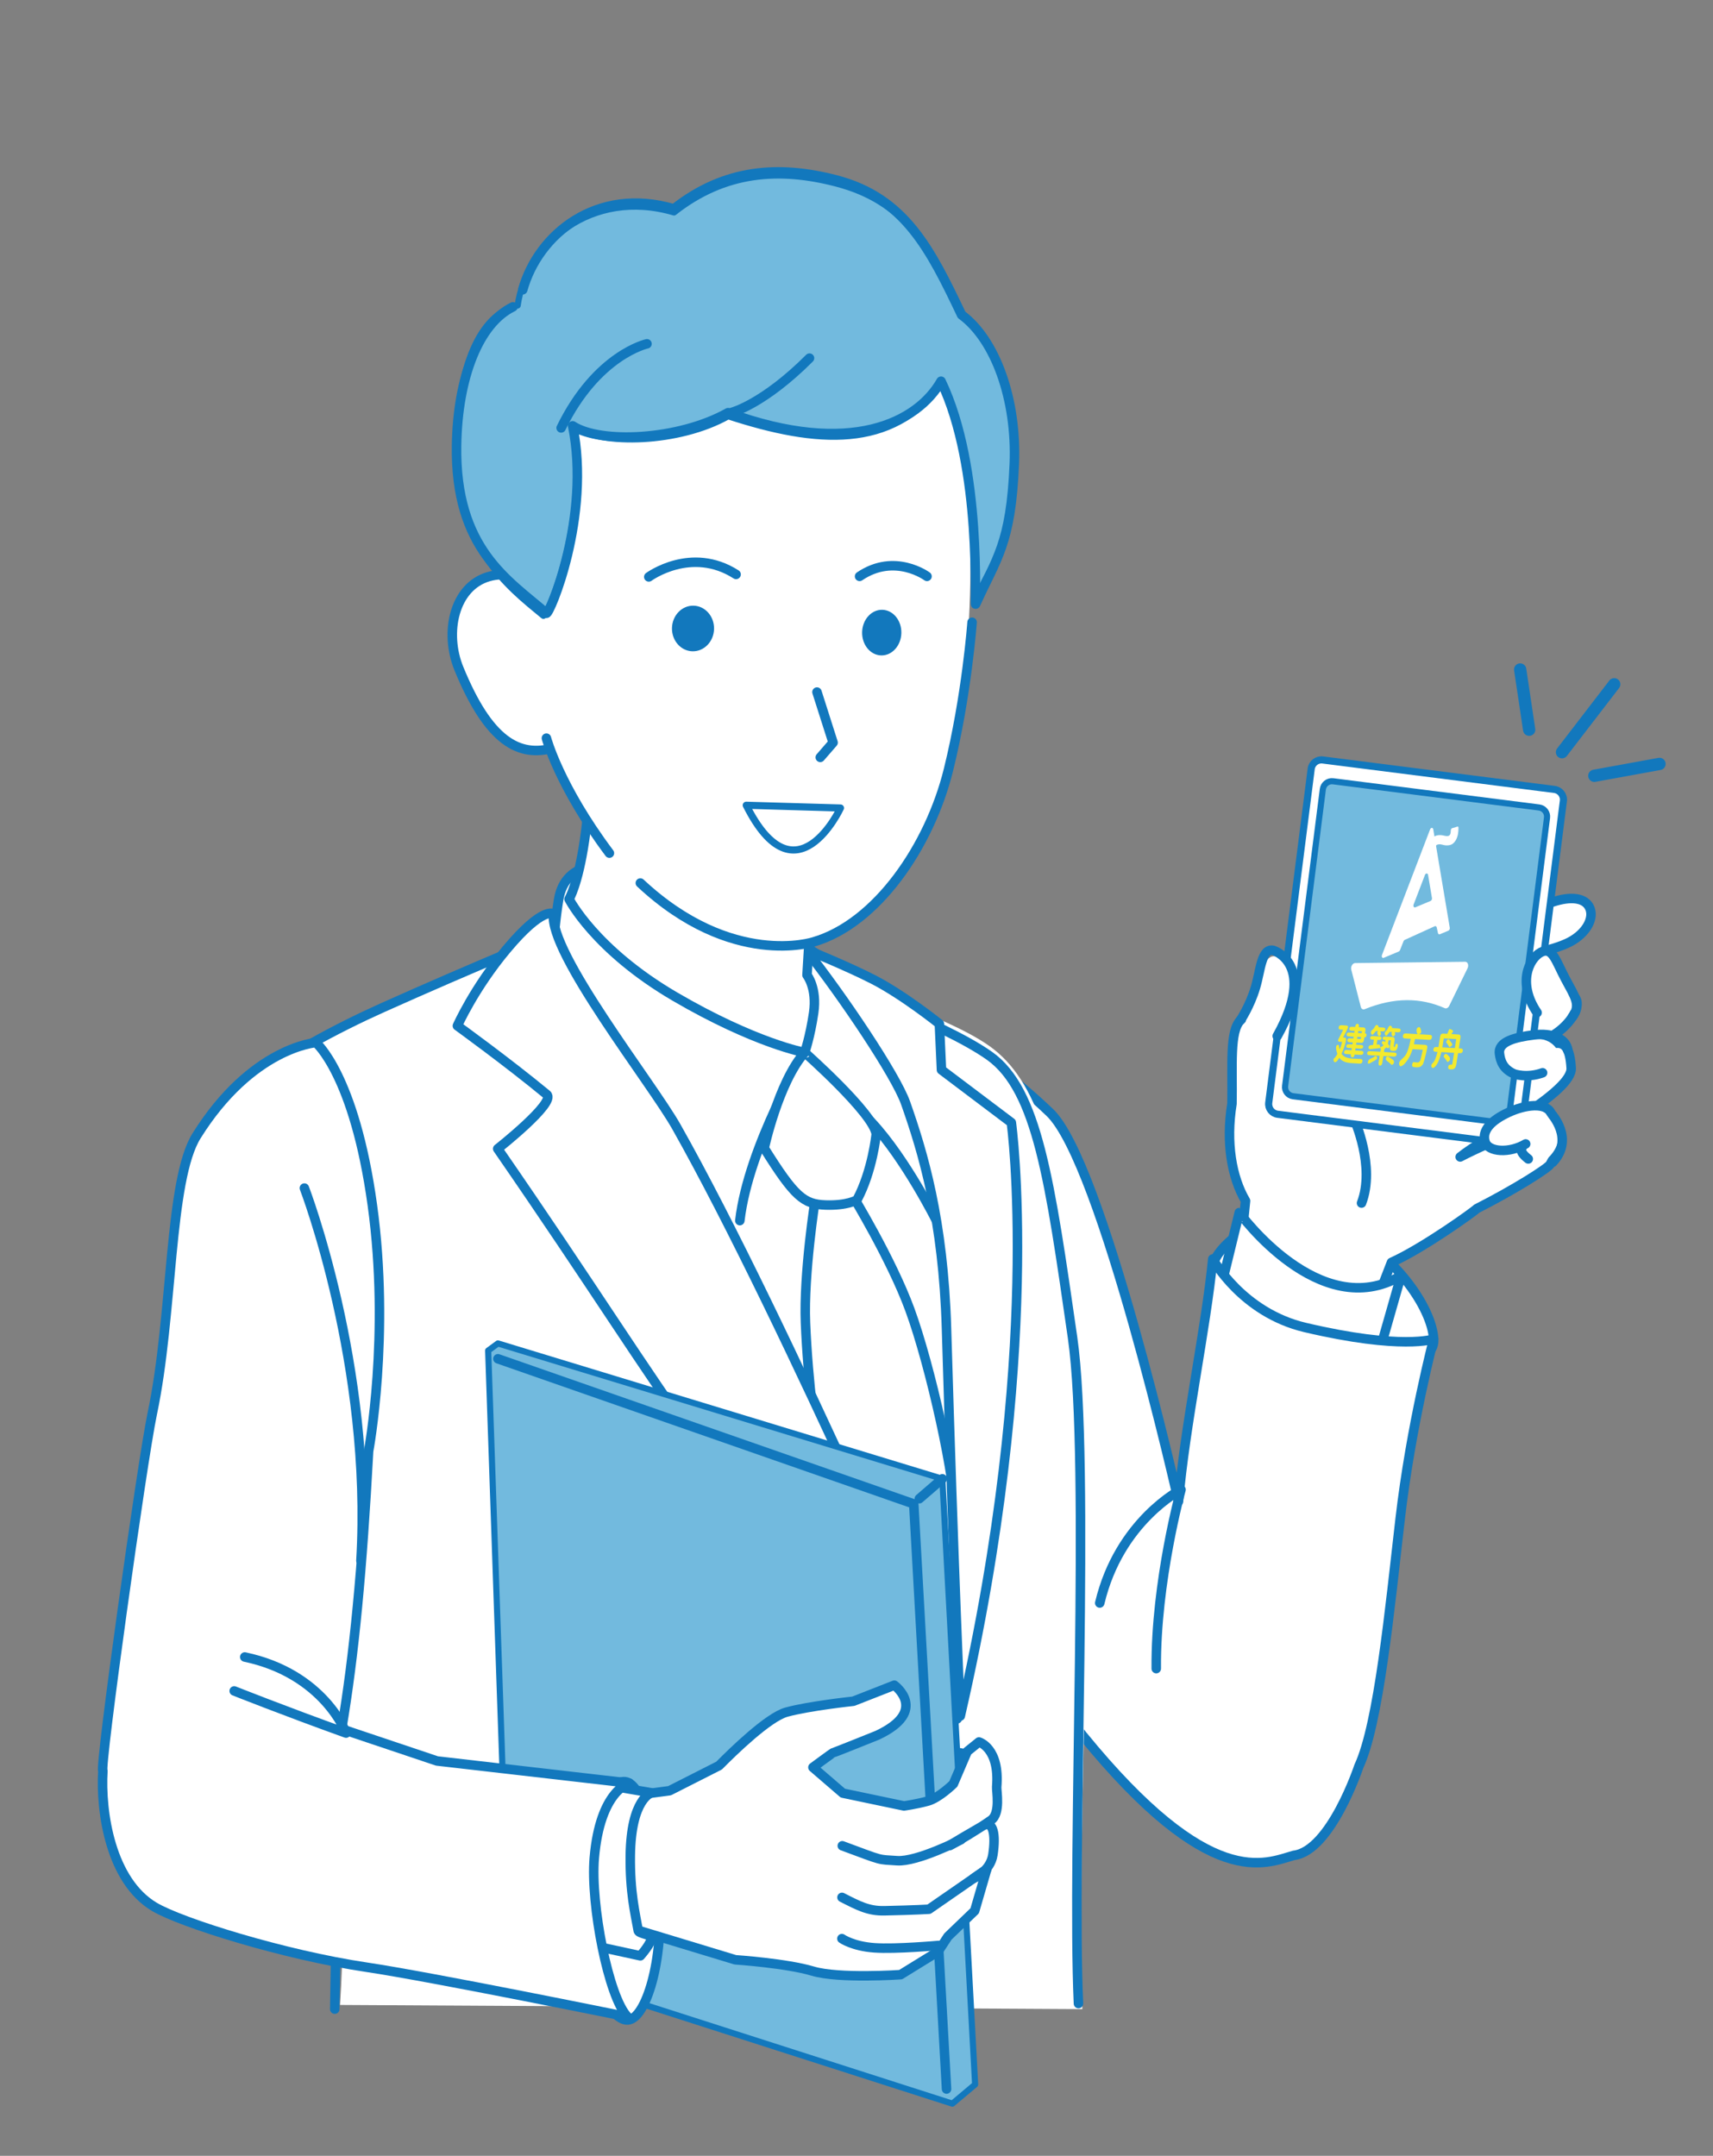
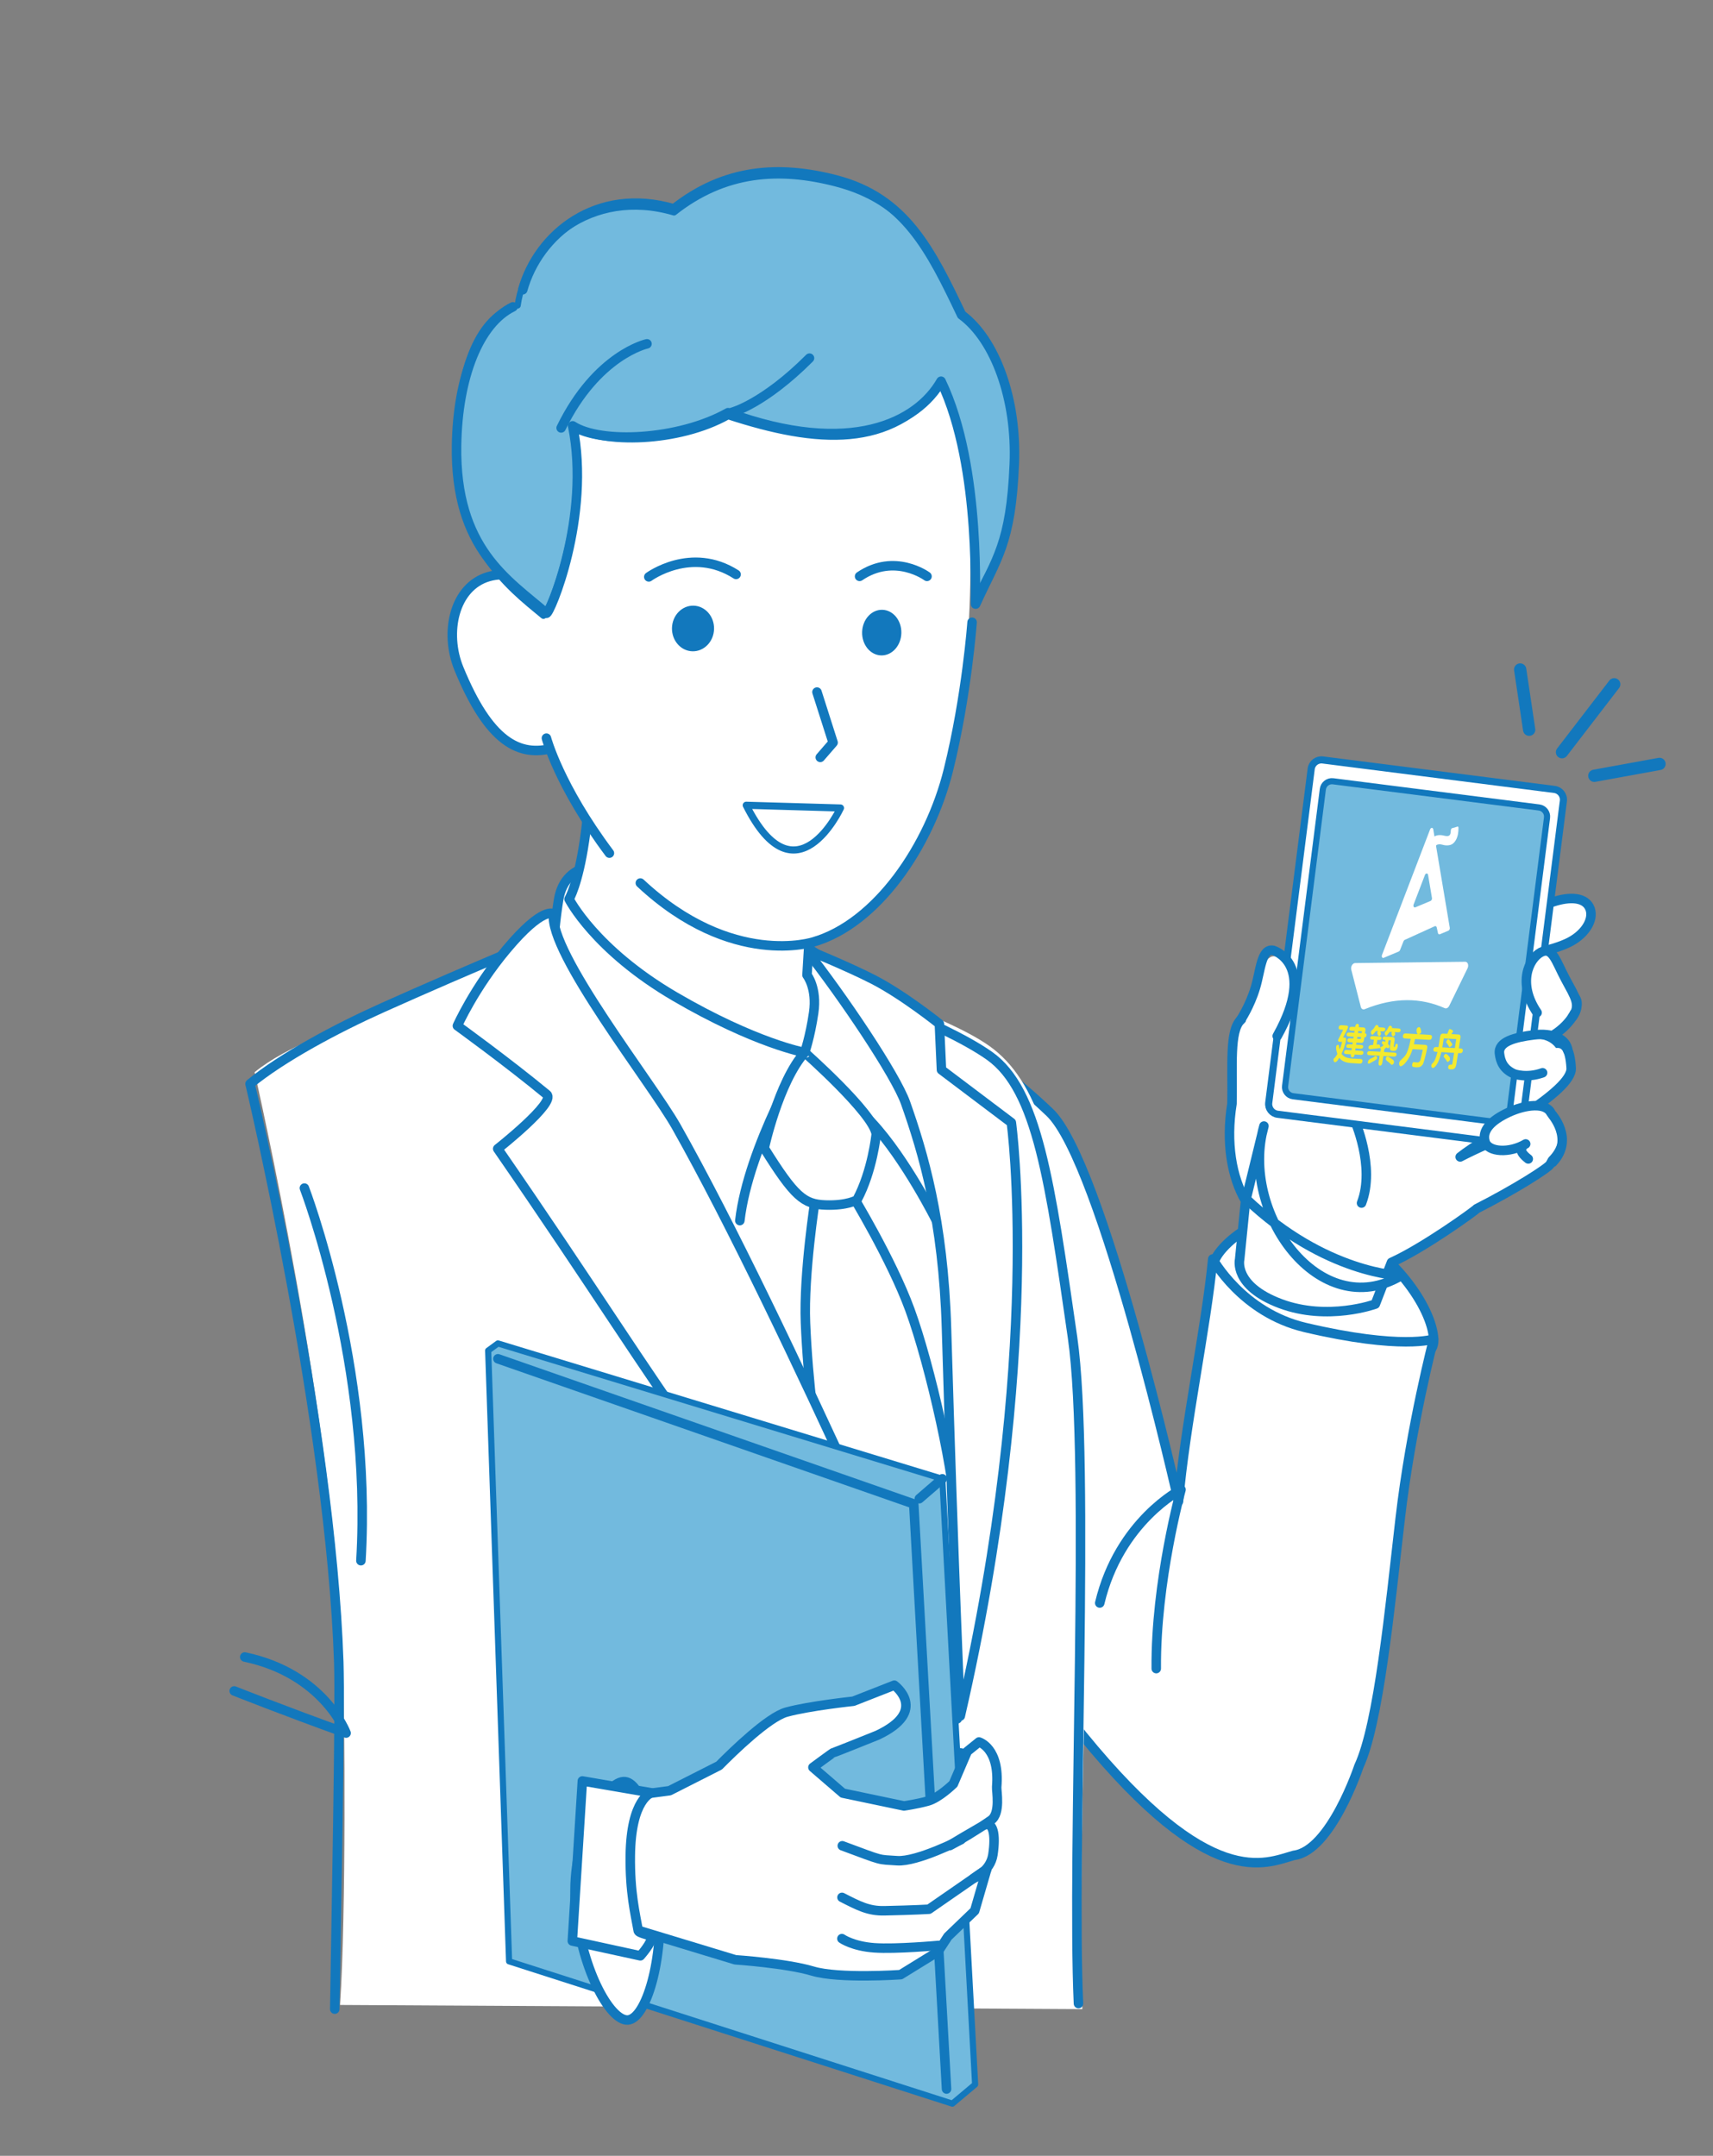
<svg xmlns="http://www.w3.org/2000/svg" version="1.1" id="_xEFF5__xEED3__x5F_1" x="0px" y="0px" width="278.951px" height="351px" viewBox="0 0 278.951 351" style="enable-background:new 0 0 278.951 351;" xml:space="preserve">
  <rect x="0" y="0" width="278.951" height="351" fill="#808080" stroke="none" />
  <g>
    <g>
      <path style="fill:#FFFFFF;stroke:#1278BD;stroke-width:1.547;stroke-linecap:round;stroke-linejoin:round;stroke-miterlimit:10;" d="    M217.007,199.014c-9.955-4.654-19.646,4.464-19.343,7.009c0.603,5.086,6.364,9.399,16.202,12.014    c10.296,2.734,19.874,5.095,19.596-0.021S226.958,203.668,217.007,199.014z" />
    </g>
    <path style="fill:#FFFFFF;stroke:#1278BD;stroke-width:1.547;stroke-linecap:round;stroke-linejoin:round;stroke-miterlimit:10;" d="   M201.868,205.051l0.961-9.533c-2.242-3.809-3.238-9.483-2.207-15.818c0.105-6.232-0.422-11.741,1.373-13.587   c4.952-5.095,9.736,7.096,9.736,7.096s5.247,3.875,5.269,5.06c2.15-0.828,15.445-5.179,14.949-4.194l7.314-8.845   c5.029-6.577,9.873-9.557,10.862-6.562c0.503,1.542-11.595,18.216-14.896,22.654c0.098,0.151,10.869-8.161,10.869-8.161   c6.293-3.186,9.377-5.812,9.757,0.734c0.222,3.875-13.96,11.158-18.075,14.474c0,0,21.859-11.529,14.654,1.207   c-0.353,0.625-5.709,4.05-11.975,7.227c-0.232,0.318-8.646,6.391-13.869,8.738l-2.629,6.786c0,0-7.744,2.816-15.452-0.075   C200.801,209.359,201.868,205.051,201.868,205.051z" />
-     <path style="fill:#FFFFFF;stroke:#1278BD;stroke-width:1.547;stroke-linecap:round;stroke-linejoin:round;stroke-miterlimit:10;" d="   M228.154,207.707l-4.022,14.09c0,0-12.32-0.237-25.224-12.508l2.896-11.862C201.804,197.427,214.906,215.542,228.154,207.707z" />
+     <path style="fill:#FFFFFF;stroke:#1278BD;stroke-width:1.547;stroke-linecap:round;stroke-linejoin:round;stroke-miterlimit:10;" d="   M228.154,207.707c0,0-12.32-0.237-25.224-12.508l2.896-11.862C201.804,197.427,214.906,215.542,228.154,207.707z" />
    <path style="fill:none;stroke:#1278BD;stroke-width:1.547;stroke-linecap:round;stroke-linejoin:round;stroke-miterlimit:10;" d="   M220.523,182.229c0,0,3.492,7.694,1.193,13.65" />
    <path style="fill:#FFFFFF;stroke:#1278BD;stroke-width:1.547;stroke-miterlimit:10;" d="M258.802,147.671   c0.919,1.743-0.454,4.265-3.146,5.683c-2.693,1.418-9.047,2.865-9.965,1.121c-0.919-1.743-1.862-4.273,6.639-7.434   C255.18,145.979,257.883,145.927,258.802,147.671z" />
    <path style="fill:#FFFFFF;stroke:#1278BD;stroke-width:1.547;stroke-miterlimit:10;" d="M245.648,168.004   c0.816,1.795,3.65,2.256,6.421,0.998c2.773-1.257,5.41-4.5,4.597-6.294c-0.813-1.795-4.773-1.462-7.543-0.206   C246.349,163.761,244.835,166.21,245.648,168.004z" />
    <path style="fill:#FFFFFF;stroke:#1278BD;stroke-width:1.16;stroke-miterlimit:10;" d="M208.059,181.422l37.737,4.799   c0.918,0.116,1.756-0.535,1.876-1.453l6.913-54.358c0.116-0.918-0.535-1.76-1.453-1.876l-37.737-4.799   c-0.919-0.118-1.76,0.533-1.876,1.452l-6.913,54.36C206.49,180.465,207.137,181.304,208.059,181.422z" />
    <path style="fill:#72BADE;stroke:#1278BD;stroke-linecap:round;stroke-linejoin:round;stroke-miterlimit:10;" d="M210.562,178.484   l33.546,4.266c0.816,0.104,1.562-0.476,1.667-1.292l6.146-48.319c0.104-0.816-0.476-1.564-1.292-1.668l-33.545-4.266   c-0.816-0.104-1.564,0.474-1.668,1.291l-6.145,48.321C209.167,177.634,209.744,178.379,210.562,178.484z" />
    <path style="fill:#FFFFFF;" d="M244.082,171.85c0.243,1.955,2.647,4.109,5.668,3.732c3.02-0.376,4.487-1.413,4.244-3.368   c-0.246-1.957-2.017-3.508-5.02-3.021C245.856,169.7,243.839,169.894,244.082,171.85z" />
    <path style="fill:none;stroke:#1278BD;stroke-width:1.547;stroke-linecap:round;stroke-linejoin:round;stroke-miterlimit:10;" d="   M255.328,171.07c-0.242-1.956-2.537-2.946-5.558-2.57c-3.021,0.377-5.836,1.083-5.589,3.04c0.154,1.262,0.615,2.529,2.4,3.314   c0,0,2.02,0.746,4.621-0.19" />
    <g>
      <path style="fill:#FFFFFF;" d="M250.943,154.75c-1.901,1.016-2.415,5.722-0.846,8.654c1.566,2.934,3.707,2.156,5.604,1.141    c1.901-1.016,0.828-2.533-0.738-5.465C253.392,156.146,252.839,153.734,250.943,154.75z" />
      <path style="fill:none;stroke:#1278BD;stroke-width:1.547;stroke-linecap:round;stroke-linejoin:round;stroke-miterlimit:10;" d="    M256.033,165.602c1.481-1.952,0.457-3.275-1.113-6.209c-1.566-2.934-2.119-5.345-4.02-4.33c-1.896,1.015-3.865,4.995-0.592,9.81" />
    </g>
    <path style="fill:#FFFFFF;" d="M203.892,162.171c-1.123,3.81-1.852,6.885-0.173,7.377c1.679,0.495,5.593-1.762,6.716-5.572   c1.119-3.812-0.972-7.735-2.65-8.229S205.014,158.359,203.892,162.171z" />
    <path style="fill:none;stroke:#1278BD;stroke-width:1.547;stroke-linecap:round;stroke-linejoin:round;stroke-miterlimit:10;" d="   M201.995,166.112c0,0,1.534-2.265,2.449-5.326c0.835-2.784,0.947-6.41,2.891-6.056c0,0,7.24,2.157,0.65,13.958" />
    <g>
      <path style="fill:#FFFFFF;" d="M245.718,180.935c2.757-1.285,6.026-1.489,6.857,0.297c0.066,0.148,2.883,3.731-0.201,7.016    c-1.453,1.547-2.633,2.01-4.371,0.987c-0.184-0.107-0.074-2.797-0.211-2.951c-2.527,0.843-5.646,1.019-6.344-0.479    C240.615,184.018,242.958,182.219,245.718,180.935z" />
      <path style="fill:none;stroke:#1278BD;stroke-width:1.547;stroke-linecap:round;stroke-linejoin:round;stroke-miterlimit:10;" d="    M248.447,186.251c-2.633,1.562-6.1,1.35-6.61-0.342c-0.573-1.885,1.034-3.498,3.794-4.783c2.76-1.284,6.114-1.681,6.945,0.105    c0.066,0.148,3.868,4.161,0.289,7.999" />
      <path style="fill:none;stroke:#1278BD;stroke-width:1.547;stroke-linecap:round;stroke-linejoin:round;stroke-miterlimit:10;" d="    M247.859,186.826c0,0-0.684,0.567,1.01,1.869" />
    </g>
    <path style="fill:#FFFFFF;stroke:#1278BD;stroke-width:1.547;stroke-linecap:round;stroke-linejoin:round;stroke-miterlimit:10;" d="   M170.953,181.126c8.521,8.115,20.957,63.336,20.957,63.336c1.049-12.38,4.478-28.13,5.579-39.477c0,0,4.741,8.729,15.059,11.155   c15.769,3.708,20.915,1.874,20.915,1.874s-3.71,14.131-5.463,29.333c-1.672,14.493-3.488,33.325-6.716,40.234   c0,0-4.569,13.763-10.577,14.499c-4.688,1.309-13.587,6.003-34.429-19.547c-21.672-26.564-30.88-108.652-30.88-108.652   S148.623,159.862,170.953,181.126z" />
    <path style="fill:none;stroke:#1278BD;stroke-width:1.547;stroke-linecap:round;stroke-linejoin:round;stroke-miterlimit:10;" d="   M188.288,271.676c-0.112-14.201,4.034-29.14,4.034-29.14s-10.053,5.097-13.235,18.46" />
    <g>
      <path style="fill:#FFFFFF;" d="M55.848,270.616c-1.327-39.083-14.39-96.042-14.39-96.042c5.287-4.332,13.964-7.117,21.514-10.503    c14.614-6.56,29.44-12.64,29.44-12.64l41.535,7.792c0,0,19.416,5.563,27.202,11.109c7.785,5.544,11.077,17.121,14.77,42.719    c2.928,20.29-0.792,89.458,0.334,114.069l-120.877-0.681C56.386,311.354,56.129,278.934,55.848,270.616z" />
      <path style="fill:none;stroke:#1278BD;stroke-width:1.547;stroke-linecap:round;stroke-linejoin:round;stroke-miterlimit:10;" d="    M175.62,326.21c-1.126-24.609,1.964-88.16-0.964-108.45c-3.692-25.601-5.721-40.295-13.506-45.838    c-7.786-5.545-27.885-12.7-27.885-12.7L91.73,151.43c0,0-14.826,6.081-29.44,12.64c-7.551,3.388-16.283,8.064-21.57,12.396    c0,0,13.119,55.067,14.445,94.15c0.268,7.853-0.439,42.481-0.654,56.503" />
      <path style="fill:#FFFFFF;stroke:#1278BD;stroke-width:1.547;stroke-linecap:round;stroke-linejoin:round;stroke-miterlimit:10;" d="    M89.988,156.941c0,0,10.108,19.34,25.769,47.829c15.73,28.607,39.606,74.028,39.606,74.028s4.248-12.701,3.449-36.477    c-0.795-23.776-4.463-63.392-14.09-75.224c0,0-4.562-6.948-11.197-11.428c-15.16-10.232-40.419-22.242-42.559-9.182    C90.541,149.095,90.107,152.78,89.988,156.941z" />
      <path style="fill:#FFFFFF;stroke:#1278BD;stroke-width:1.547;stroke-linecap:round;stroke-linejoin:round;stroke-miterlimit:10;" d="    M138.781,194.572c0,0,6.354,10.406,9.38,18.648c3.319,9.043,7.544,27.791,7.54,35.174c-0.007,10.326,1.014,19.979-0.338,30.403    c0,0-15.815-18.19-21.341-39.044c-1.13-4.26-2.482-15.115-2.855-24.385c-0.32-8,1.581-20.044,1.581-20.044L138.781,194.572z" />
      <path style="fill:none;stroke:#1278BD;stroke-width:1.547;stroke-linecap:round;stroke-linejoin:round;stroke-miterlimit:10;" d="    M152.498,198.759c0,0-4.978-9.998-10.531-15.985c-5.555-5.987-10.93-11.413-10.93-11.413s-9.148,15.23-10.56,27.374" />
      <path style="fill:#FFFFFF;stroke:#1278BD;stroke-width:1.547;stroke-linecap:round;stroke-linejoin:round;stroke-miterlimit:10;" d="    M142.688,184.637c0,0-0.596,6.009-3.13,10.724c0,0-1.569,0.958-5.125,0.836c-3.552-0.121-5.064-1.38-9.982-9.254    c0,0,2.288-10.691,6.586-15.582C131.037,171.36,142.199,181.214,142.688,184.637z" />
      <path style="fill:#FFFFFF;stroke:#1278BD;stroke-width:1.547;stroke-linecap:round;stroke-linejoin:round;stroke-miterlimit:10;" d="    M90.142,148.801c0,0-1.665-1.376-7.627,5.736c-5.315,6.337-8.033,12.482-8.033,12.482s8.185,5.915,14.555,11.179    c1.577,1.303-7.989,8.837-7.989,8.837c31.15,45.085,33.02,53.556,69.56,90.002c2.281,2.274,3.291,3.78,5.276,2.816    c0,0-28.109-65.161-45.741-96.395C106.081,176.262,89.35,155.156,90.142,148.801z" />
      <path style="fill:#FFFFFF;stroke:#1278BD;stroke-width:1.547;stroke-linecap:round;stroke-linejoin:round;stroke-miterlimit:10;" d="    M131.167,154.537c0,0,6.983,2.848,11.05,4.944c4.959,2.557,10.753,7.214,10.753,7.214l0.342,7.499l11.376,8.58    c0,0,5.255,37.647-8.311,96.625c0,0-1.095-24.24-2.246-63.088c-0.527-17.759-3.833-28.701-6.659-36.718    C145.863,175.035,137.232,162.226,131.167,154.537z" />
      <path style="fill:#353D49;stroke:#1278BD;stroke-width:1.547;stroke-linecap:round;stroke-linejoin:round;stroke-miterlimit:10;" d="    M160.92,291.493c-0.095,3.294-2.523,5.885-5.431,5.786c-2.904-0.1-5.182-2.853-5.09-6.147c0.095-3.295,2.523-5.885,5.428-5.786    C158.735,285.445,161.012,288.198,160.92,291.493z" />
      <g>
        <path style="fill:#FFFFFF;stroke:#1278BD;stroke-width:1.547;stroke-linecap:round;stroke-linejoin:round;stroke-miterlimit:10;" d="     M132.807,135.756l-1.391,23.004c0,0,1.672,2.112,1.084,6.128c-0.588,4.015-1.464,6.473-1.464,6.473s-8.036-1.45-21.127-9.097     c-13.09-7.649-17.24-15.882-17.24-15.882s1.443-2.329,2.503-9.479c1.06-7.153,0.689-11.554,0.689-11.554L132.807,135.756z" />
      </g>
    </g>
    <g>
      <polygon style="fill:#72BADE;stroke:#1278BD;stroke-linecap:round;stroke-linejoin:round;stroke-miterlimit:10;" points="    79.495,219.897 82.902,319.337 155.084,342.507 158.794,339.39 153.455,240.772 81.085,218.732   " />
      <line style="fill:none;stroke:#1278BD;stroke-width:1.547;stroke-linecap:round;stroke-linejoin:round;stroke-miterlimit:10;" x1="153.455" y1="240.772" x2="149.707" y2="244.011" />
      <polyline style="fill:none;stroke:#1278BD;stroke-width:1.547;stroke-linecap:round;stroke-linejoin:round;stroke-miterlimit:10;" points="    81.085,221.232 148.798,244.863 154.138,340.127   " />
    </g>
    <g>
      <g>
        <path style="fill:#FFFFFF;stroke:#1278BD;stroke-width:1.547;stroke-linecap:round;stroke-linejoin:round;stroke-miterlimit:10;" d="     M93.705,309.68c0.735,10.469,5.575,19.418,8.536,19.21c2.956-0.207,5.863-9.737,5.125-20.206     c-0.736-10.47-2.904-18.817-5.861-18.607C98.544,290.283,92.969,299.212,93.705,309.68z" />
        <g>
          <path style="fill:#FFFFFF;stroke:#1278BD;stroke-width:1.547;stroke-linecap:round;stroke-linejoin:round;stroke-miterlimit:10;" d="      M100.959,292.626l8.074-1.068l8.067-4.09c2.303-2.33,8.022-7.896,10.968-8.703c3.731-1.021,10.901-1.777,10.901-1.777      l6.663-2.613c0,0,5.73,4.165-2.752,8.148c0,0-6.948,2.802-7.185,2.841c-0.109,0.019-3.315,2.392-3.315,2.392l4.871,4.195      l9.958,2.086c0,0,2.027-0.285,3.868-0.787c1.838-0.5,4.172-2.8,4.172-2.8l2.263-5.285l1.908-1.544c0,0,3.418,0.963,2.886,7.325      c-0.053,0.639,0.669,4.289-0.918,5.405c-4.425,3.107-12.145,7.157-1.352,0.924c1.734-1.002,2.144,1.468,1.65,4.706      c-0.419,2.729-3.157,3.851-3.157,3.851l2.165-1.499l-1.972,6.775l-4.361,4.19l-1.591,2.439l-6.11,3.767      c0,0-10.039,0.702-14.315-0.576c-4.277-1.283-12.604-1.843-12.604-1.843l-18.269-5.545      C101.473,313.54,92.233,305.041,100.959,292.626z" />
          <path style="fill:none;stroke:#1278BD;stroke-width:1.547;stroke-linecap:round;stroke-linejoin:round;stroke-miterlimit:10;" d="      M156.5,299.528c0,0-7.142,3.654-10.412,3.424c-3.27-0.23-2.013,0.134-8.926-2.429" />
          <path style="fill:none;stroke:#1278BD;stroke-width:1.547;stroke-linecap:round;stroke-linejoin:round;stroke-miterlimit:10;" d="      M160.696,304.332l-9.42,6.521c0,0-2.313,0.147-7.265,0.251c-2.591,0.055-4.186-0.801-6.899-2.18" />
          <path style="fill:none;stroke:#1278BD;stroke-width:1.547;stroke-linecap:round;stroke-linejoin:round;stroke-miterlimit:10;" d="      M152.842,316.748c0,0-6.927,0.637-10.457,0.389c-3.527-0.248-5.287-1.497-5.287-1.497" />
        </g>
        <path style="fill:#FFFFFF;stroke:#1278BD;stroke-width:1.547;stroke-linecap:round;stroke-linejoin:round;stroke-miterlimit:10;" d="     M106.081,291.899c0,0-3.337,0.937-3.442,10.253c-0.067,5.934,0.792,9.363,1.295,12.199c0.081,0.45,2.063,0.686,2.13,1.021     c0.176,0.877-1.788,3.068-1.788,3.068l-11.077-2.413l1.633-26.06L106.081,291.899z" />
-         <path style="fill:#FFFFFF;stroke:#1278BD;stroke-width:1.547;stroke-linecap:round;stroke-linejoin:round;stroke-miterlimit:10;" d="     M24.802,230.136c3.4-16.13,2.668-37.946,7.212-45.217c9.008-14.411,19.431-15.167,19.431-15.167s6.255,5.22,9.187,26.438     c2.933,21.217-0.608,40.081-0.608,40.081c-1.042,19.208-2.331,33.106-4.387,45.232l15.52,5.212l31.331,3.604     c0,0-4.767,1.134-5.713,12.189c-0.637,7.479,2.302,22.718,5.428,25.872c0,0-32.014-6.522-42.475-8.077     c-13.513-2.008-30.197-7.242-34.556-9.816c-7.159-4.228-8.831-15.445-8.416-22.169C16.119,288.244,23.134,238.054,24.802,230.136     z" />
        <path style="fill:none;stroke:#1278BD;stroke-width:1.547;stroke-linecap:round;stroke-linejoin:round;stroke-miterlimit:10;" d="     M38.139,275.312c0,0,8.293,3.295,18.219,6.862c0,0-3.551-9.66-16.501-12.387" />
        <path style="fill:none;stroke:#1278BD;stroke-width:1.547;stroke-linecap:round;stroke-linejoin:round;stroke-miterlimit:10;" d="     M49.568,193.438c0,0,11.092,28.885,9.205,60.669" />
      </g>
    </g>
    <g>
      <path style="fill:#FFFFFF;stroke:#1278BD;stroke-width:1.547;stroke-linecap:round;stroke-linejoin:round;stroke-miterlimit:10;" d="    M90.269,103.419c1.753,6.102,5.526,16.723-0.103,18.342c-5.628,1.62-10.566-1.012-15.435-12.893    c-2.407-5.871-0.788-13.365,4.844-14.984C85.204,92.266,88.516,97.319,90.269,103.419z" />
      <path style="fill:#FFFFFF;" d="M124.049,42.727c14.787,0.379,29.592,9.97,33.453,34.145c0,0,2.496,27.188-3.319,49.511    c-3.537,13.574-10.602,23.386-23.298,27.392c0,0-28.571,3.019-40.131-29.092c0,0-7.469-24.72-6.944-46.59    C84.099,66.125,91.688,41.9,124.049,42.727z" />
      <path style="fill:none;stroke:#1278BD;stroke-width:1.547;stroke-linecap:round;stroke-linejoin:round;stroke-miterlimit:10;" d="    M158.298,101.312c0,0-0.855,11.931-3.848,24.029c-3.094,12.498-11.721,25.025-21.946,28.008c0,0-13.271,4.395-28.229-9.579" />
      <path style="fill:none;stroke:#1278BD;stroke-width:1.547;stroke-linecap:round;stroke-linejoin:round;stroke-miterlimit:10;" d="    M88.981,120.183c0,0,2.056,7.773,10.257,18.722" />
      <ellipse transform="matrix(-1 -0.025 0.025 -1 223.229 207.462)" style="fill:#1278BD;" cx="112.934" cy="102.311" rx="3.426" ry="3.714" />
      <ellipse transform="matrix(-1 -0.026 0.026 -1 284.495 209.823)" style="fill:#1278BD;" cx="143.59" cy="103.091" rx="3.195" ry="3.714" />
      <g>
        <path style="fill:none;stroke:#1278BD;stroke-width:1.547;stroke-linecap:round;stroke-linejoin:round;stroke-miterlimit:10;" d="     M150.956,93.841c0,0-5.244-3.889-10.979,0" />
      </g>
      <g>
        <path style="fill:none;stroke:#1278BD;stroke-width:1.547;stroke-linecap:round;stroke-linejoin:round;stroke-miterlimit:10;" d="     M105.651,93.929c0,0,6.906-5.084,14.214-0.405" />
      </g>
      <polyline style="fill:none;stroke:#1278BD;stroke-width:1.547;stroke-linecap:round;stroke-linejoin:round;stroke-miterlimit:10;" points="    133.04,112.68 135.662,120.906 133.575,123.312   " />
      <g>
        <path style="fill:#72BADE;stroke:#1278BD;stroke-linecap:round;stroke-linejoin:round;stroke-miterlimit:10;" d="M74.356,72.084     c0.172-12.196,3.717-20.954,9.943-22.351c1.401-9.902,11.922-19.13,25.463-15.14c8.317-6.566,17.159-7.116,26.386-4.718     c11.218,2.917,15.473,10.475,20.556,21.164c5.48,4.037,8.92,14.572,8.483,25.09c-0.542,13.087-2.767,13.668-6.136,21.112     c-0.295,0.653,1.035-20.366-5.79-34.586c-8.032,10.681-20.18,9.856-34.678,5.122c-8.054,4.526-20.553,4.77-25.076,1.811     c2.161,16.128-4.576,31.051-5.03,30.675C82.599,95.406,74.113,89.029,74.356,72.084z" />
        <path style="fill:none;stroke:#1278BD;stroke-width:1.547;stroke-linecap:round;stroke-linejoin:round;stroke-miterlimit:10;" d="     M85.126,47.178c2.514-9.019,12.073-16.867,24.618-13.171c8.317-6.566,17.159-7.116,26.386-4.718     c11.218,2.917,15.378,11.289,20.461,21.979c5.48,4.034,9.018,13.758,8.578,24.275c-0.542,13.085-2.915,15.37-6.287,22.814     c-0.292,0.654,1.187-22.07-5.639-36.289c-3.791,6.651-14.695,12.444-34.678,5.12c-8.051,4.526-20.792,5.1-25.315,2.144     c3.027,14.801-3.826,30.897-4.27,30.514c-6.241-5.407-14.9-10.44-14.633-27.335c0.177-11.167,3.675-19.881,9.184-22.551" />
        <path style="fill:none;stroke:#1278BD;stroke-width:1.547;stroke-linecap:round;stroke-linejoin:round;stroke-miterlimit:10;" d="     M119.234,67.122c0,0,5.118-1.334,12.588-8.811" />
        <path style="fill:none;stroke:#1278BD;stroke-width:1.547;stroke-linecap:round;stroke-linejoin:round;stroke-miterlimit:10;" d="     M105.359,55.979c0,0-8.155,1.751-13.981,13.694" />
      </g>
      <path style="fill:#FFFFFF;stroke:#1278BD;stroke-width:1.16;stroke-linecap:round;stroke-linejoin:round;stroke-miterlimit:10;" d="    M121.522,131.108c8.075,16.125,15.344,0.447,15.344,0.447L121.522,131.108z" />
    </g>
    <g>
      <line style="fill:none;stroke:#1278BD;stroke-width:2;stroke-linecap:round;stroke-linejoin:round;stroke-miterlimit:10;" x1="262.864" y1="111.412" x2="254.362" y2="122.471" />
      <line style="fill:none;stroke:#1278BD;stroke-width:2;stroke-linecap:round;stroke-linejoin:round;stroke-miterlimit:10;" x1="270.239" y1="124.379" x2="259.626" y2="126.311" />
      <line style="fill:none;stroke:#1278BD;stroke-width:2;stroke-linecap:round;stroke-linejoin:round;stroke-miterlimit:10;" x1="247.55" y1="109.008" x2="249.015" y2="118.809" />
    </g>
  </g>
  <g>
    <path style="fill:#FFFFFF;" d="M235.268,164.147c-3.923-1.747-8.247-1.785-13.036,0.165c-0.279,0.114-0.549-0.045-0.634-0.374   l-1.552-6.062c-0.127-0.492,0.215-1.069,0.634-1.075l17.917-0.21c0.42-0.005,0.626,0.567,0.383,1.063l-2.981,6.106   C235.834,164.096,235.523,164.26,235.268,164.147" />
    <path style="fill:#FFFFFF;" d="M228.745,153.031l4.894-2.226c0.142-0.063,0.28,0.018,0.318,0.187l0.207,0.929   c0.037,0.167,0.17,0.249,0.311,0.191l1.387-0.583c0.154-0.064,0.257-0.276,0.225-0.466l-2.692-16.04   c-0.053-0.312-0.391-0.304-0.514,0.013l-7.837,20.461c-0.107,0.28,0.063,0.547,0.288,0.453l2.452-1.03   c0.083-0.034,0.154-0.114,0.196-0.217l0.576-1.456C228.594,153.146,228.664,153.067,228.745,153.031 M232.554,142.448l0.633,3.773   c0.031,0.189-0.07,0.401-0.225,0.466l-2.478,1.04c-0.225,0.095-0.395-0.173-0.288-0.452l1.845-4.814   C232.162,142.146,232.5,142.137,232.554,142.448" />
    <path style="fill:#FFFFFF;" d="M236.17,137.576c-0.478,0.129-0.893,0.066-1.3-0.044c-0.217-0.059-0.435-0.088-0.665-0.045   c-0.331,0.063-0.466,0.221-0.512,0.679c-0.024,0.247-0.1,0.334-0.264,0.374c-0.25,0.059-0.5,0.136-0.75,0.225   c-0.173,0.062-0.23-0.007-0.224-0.248c0.036-1.374,0.732-2.397,1.727-2.531c0.335-0.044,0.656-0.009,0.972,0.07   c0.153,0.04,0.313,0.067,0.47,0.071c0.414,0.009,0.609-0.217,0.623-0.799c0.01-0.36,0.109-0.478,0.348-0.523   c0.232-0.045,0.467-0.135,0.7-0.21c0.125-0.041,0.207-0.011,0.208,0.185c0.003,0.694-0.077,1.37-0.419,1.989   C236.833,137.22,236.507,137.475,236.17,137.576" />
  </g>
  <g>
    <path style="fill:#F4EA2D;" d="M217.693,172.8c-0.244,0.204-0.409,0.194-0.491-0.028c-0.083-0.221-0.065-0.375,0.053-0.463   c0.121-0.088,0.279-0.293,0.479-0.616c0.035-0.059,0.041-0.118,0.022-0.175c-0.109-0.342-0.172-0.607-0.184-0.795   c-0.025-0.341,0.045-0.537,0.209-0.589c0.162-0.052,0.248-0.003,0.257,0.146c0.012,0.149,0.048,0.336,0.107,0.561   c0.008,0.018,0.018,0.017,0.028-0.006c0.129-0.298,0.254-0.686,0.374-1.158c0.008-0.023,0.003-0.037-0.016-0.037l-0.36-0.021   c-0.307-0.018-0.359-0.2-0.159-0.546c0.127-0.219,0.36-0.678,0.697-1.374c0.012-0.022,0.008-0.035-0.01-0.036l-0.36-0.021   c-0.265-0.014-0.379-0.143-0.34-0.386c0.038-0.237,0.189-0.349,0.453-0.335l0.789,0.046c0.298,0.017,0.358,0.204,0.184,0.562   c-0.169,0.352-0.404,0.808-0.707,1.366c-0.009,0.019-0.006,0.027,0.013,0.03c0.139-0.002,0.264,0.017,0.374,0.056   c0.112,0.044,0.131,0.231,0.057,0.563c-0.154,0.688-0.378,1.338-0.67,1.948c-0.021,0.051-0.02,0.095,0.006,0.135   c0.16,0.23,0.401,0.41,0.727,0.536c0.267,0.101,0.616,0.165,1.051,0.194l1.251,0.059c0.269,0.011,0.384,0.145,0.344,0.401   c-0.041,0.253-0.192,0.371-0.458,0.355l-1.271-0.072c-0.483-0.028-0.879-0.103-1.184-0.224c-0.36-0.139-0.64-0.348-0.842-0.629   c-0.013-0.014-0.023-0.013-0.038,0.004C217.875,172.578,217.747,172.761,217.693,172.8 M220.212,172.154   c-0.202-0.012-0.279-0.165-0.233-0.458c0.004-0.024-0.003-0.036-0.021-0.036l-0.747-0.043c-0.266-0.016-0.381-0.135-0.345-0.353   c0.034-0.22,0.184-0.321,0.448-0.306l0.747,0.042c0.018,0,0.029-0.011,0.032-0.034l0.042-0.272   c0.004-0.024-0.003-0.036-0.021-0.037l-0.535-0.031c-0.265-0.015-0.381-0.123-0.349-0.325c0.031-0.201,0.18-0.293,0.444-0.277   l0.535,0.03c0.017,0.001,0.027-0.01,0.03-0.034l0.042-0.266c0.005-0.024-0.003-0.037-0.02-0.037l-0.504-0.027   c-0.265-0.015-0.38-0.129-0.348-0.341c0.034-0.208,0.183-0.305,0.448-0.291l0.503,0.029c0.018,0.001,0.027-0.01,0.032-0.034   l0.035-0.231c0.005-0.022-0.003-0.035-0.021-0.037l-0.768-0.043c-0.266-0.016-0.382-0.13-0.347-0.345   c0.033-0.21,0.182-0.309,0.446-0.293l0.768,0.044c0.02,0.001,0.028-0.011,0.033-0.033l0.036-0.239   c0.004-0.023-0.004-0.036-0.021-0.037l-0.477-0.027c-0.266-0.015-0.38-0.128-0.347-0.339c0.031-0.21,0.18-0.306,0.445-0.291   l0.477,0.027c0.02,0.001,0.029-0.01,0.033-0.034c0.051-0.327,0.177-0.484,0.377-0.473c0.198,0.012,0.272,0.181,0.221,0.507   c-0.004,0.024,0.003,0.037,0.021,0.037l0.729,0.042c0.265,0.016,0.37,0.199,0.315,0.549l-0.061,0.378   c-0.003,0.023,0.004,0.036,0.021,0.037c0.177,0.01,0.25,0.119,0.217,0.33c-0.035,0.215-0.142,0.317-0.317,0.308   c-0.018-0.001-0.029,0.01-0.031,0.034l-0.059,0.371c-0.057,0.35-0.216,0.518-0.48,0.502l-0.731-0.042   c-0.018,0-0.028,0.01-0.031,0.035l-0.041,0.267c-0.005,0.023,0.002,0.034,0.021,0.036l0.782,0.044   c0.266,0.014,0.382,0.123,0.351,0.324c-0.032,0.2-0.181,0.293-0.444,0.278l-0.784-0.044c-0.019-0.001-0.027,0.011-0.032,0.033   L220.691,171c-0.003,0.024,0.003,0.036,0.021,0.037l0.959,0.054c0.265,0.016,0.38,0.133,0.345,0.353   c-0.034,0.22-0.183,0.322-0.448,0.306l-0.959-0.055c-0.019,0-0.027,0.011-0.032,0.033   C220.531,172.024,220.41,172.166,220.212,172.154 M221.142,168.15c-0.004,0.022,0.003,0.035,0.021,0.035l0.552,0.031   c0.018,0.001,0.028-0.01,0.031-0.032l0.037-0.239c0.005-0.023-0.002-0.035-0.02-0.037l-0.553-0.031   c-0.018-0.002-0.028,0.01-0.031,0.033L221.142,168.15z M220.995,169.088c-0.005,0.024,0.002,0.036,0.021,0.037l0.551,0.032   c0.017,0.001,0.028-0.011,0.031-0.034l0.037-0.231c0.003-0.023-0.004-0.035-0.021-0.037l-0.552-0.03   c-0.018-0.002-0.028,0.009-0.03,0.033L220.995,169.088z" />
    <path style="fill:#F4EA2D;" d="M224.724,173.494c-0.204-0.011-0.278-0.19-0.224-0.542l0.162-1.023   c0.004-0.024-0.003-0.036-0.021-0.037l-1.663-0.096c-0.266-0.014-0.38-0.132-0.346-0.35c0.034-0.216,0.184-0.316,0.448-0.3   l1.663,0.095c0.018,0.001,0.028-0.009,0.031-0.033c0.039-0.248,0.076-0.371,0.112-0.369c0.019,0.001,0.02-0.005,0.009-0.022   l-0.143-0.184c-0.012-0.014-0.019-0.015-0.02-0.004c-0.002,0.012-0.132,0.031-0.391,0.059l-1.104,0.126   c-0.269,0.032-0.396-0.063-0.383-0.282c0.014-0.222,0.156-0.346,0.426-0.373l0.278-0.019c0.022-0.002,0.04-0.02,0.046-0.054   l0.12-0.771c0.004-0.023-0.005-0.034-0.021-0.035l-0.231-0.014c-0.266-0.016-0.384-0.119-0.354-0.31   c0.029-0.192,0.178-0.279,0.443-0.264l1.054,0.061c0.265,0.015,0.383,0.118,0.352,0.31c-0.029,0.191-0.178,0.279-0.442,0.264   l-0.202-0.012c-0.017-0.001-0.028,0.011-0.032,0.033l-0.109,0.701c-0.005,0.023,0.003,0.033,0.021,0.03l0.18-0.018   c0.278-0.031,0.397,0.12,0.355,0.451c-0.004,0.023,0.004,0.031,0.022,0.024c0.23-0.096,0.403-0.211,0.525-0.345   c0.014-0.018,0.012-0.032-0.003-0.043l-0.025-0.023c-0.215-0.163-0.283-0.325-0.201-0.484c0.083-0.161,0.235-0.165,0.457-0.016   l0.014,0.016c0.016,0.01,0.027,0.003,0.03-0.02l0.046-0.26c0.004-0.023-0.004-0.035-0.021-0.037l-0.074-0.003   c-0.266-0.016-0.384-0.115-0.354-0.297c0.029-0.182,0.176-0.265,0.441-0.251l1.186,0.07c0.266,0.014,0.372,0.198,0.319,0.548   l-0.125,0.82c-0.019,0.125-0.026,0.196-0.024,0.208c0.004,0.012,0.018,0.018,0.043,0.021l0.079,0.005   c0.028,0,0.052-0.006,0.07-0.022c0.019-0.016,0.032-0.038,0.043-0.071c0.011-0.033,0.027-0.111,0.051-0.237   c0.026-0.121,0.107-0.173,0.243-0.157c0.14,0.023,0.175,0.208,0.106,0.558c-0.014,0.056-0.034,0.117-0.06,0.182   c-0.026,0.063-0.055,0.125-0.087,0.181c-0.031,0.058-0.09,0.111-0.173,0.161c-0.083,0.049-0.178,0.071-0.289,0.064l-0.259-0.014   c-0.147-0.008-0.241-0.043-0.277-0.102c-0.038-0.059-0.064-0.103-0.081-0.135c-0.016-0.033-0.026-0.085-0.032-0.161   c-0.008-0.095-0.006-0.165,0-0.208c0.007-0.044,0.022-0.155,0.048-0.333l0.114-0.735c0.005-0.024-0.002-0.036-0.02-0.037   l-0.309-0.018c-0.02-0.001-0.033,0.012-0.037,0.041l-0.098,0.482c-0.013,0.065-0.001,0.113,0.036,0.143   c0.199,0.167,0.248,0.337,0.15,0.511c-0.1,0.179-0.253,0.176-0.459-0.005c-0.015-0.01-0.028-0.003-0.046,0.018   c-0.066,0.105-0.17,0.206-0.31,0.301c-0.016,0.013-0.016,0.02,0.003,0.022c0.026,0,0.022,0.126-0.017,0.374   c-0.005,0.023,0.003,0.036,0.021,0.037l1.67,0.096c0.264,0.015,0.379,0.129,0.346,0.344c-0.034,0.22-0.187,0.323-0.449,0.307   l-1.668-0.097c-0.02-0.001-0.029,0.01-0.032,0.035l-0.161,1.023C225.06,173.337,224.93,173.506,224.724,173.494 M224.163,167.87   c-0.065-0.003-0.126,0.029-0.175,0.096c-0.169,0.216-0.31,0.374-0.422,0.471s-0.212,0.038-0.299-0.18   c-0.086-0.217-0.004-0.421,0.248-0.614c0.121-0.092,0.234-0.237,0.34-0.434c0.168-0.315,0.326-0.411,0.478-0.285   c0.151,0.127,0.203,0.23,0.154,0.307c-0.01,0.018-0.005,0.028,0.013,0.029l0.736,0.042c0.265,0.015,0.381,0.126,0.349,0.331   c-0.034,0.209-0.183,0.307-0.447,0.292L224.163,167.87L224.163,167.87z M223.091,173.111c-0.314,0.167-0.413,0.042-0.295-0.371   c0.045-0.143,0.202-0.277,0.472-0.404c0.272-0.125,0.412-0.193,0.421-0.203c0.229-0.227,0.393-0.262,0.492-0.105   c0.099,0.157,0.109,0.286,0.031,0.391C224.134,172.523,223.761,172.753,223.091,173.111 M224.429,167.871   c0.156-0.132,0.288-0.075,0.396,0.171c0.106,0.248,0.079,0.435-0.085,0.568c-0.167,0.131-0.299,0.075-0.398-0.172   C224.241,168.193,224.27,168.004,224.429,167.871 M227.039,168.65c-0.178,0.15-0.308,0.105-0.392-0.136   c-0.081-0.24-0.069-0.399,0.038-0.478c0.019-0.013,0.017-0.021,0-0.021l-0.297-0.017c-0.061-0.003-0.113,0.026-0.159,0.091   c-0.156,0.225-0.288,0.391-0.396,0.491c-0.107,0.104-0.208,0.05-0.303-0.157c-0.097-0.204-0.021-0.409,0.225-0.618   c0.09-0.075,0.186-0.223,0.283-0.443c0.147-0.325,0.304-0.435,0.469-0.326c0.165,0.108,0.221,0.213,0.169,0.313   c-0.011,0.023-0.007,0.035,0.012,0.037l1.048,0.06c0.265,0.016,0.382,0.126,0.349,0.331c-0.032,0.21-0.182,0.308-0.446,0.293   l-0.497-0.029c-0.019,0-0.023,0.007-0.017,0.028C227.247,168.307,227.218,168.501,227.039,168.65 M225.708,172.202   c0.1-0.208,0.261-0.235,0.484-0.087c0.431,0.286,0.655,0.437,0.671,0.457c0.187,0.213,0.202,0.425,0.044,0.64   c-0.156,0.212-0.321,0.204-0.499-0.023c-0.079-0.093-0.255-0.24-0.529-0.44C225.663,172.589,225.605,172.408,225.708,172.202" />
    <path style="fill:#F4EA2D;" d="M228.352,173.512c-0.263,0.165-0.427,0.113-0.495-0.156c-0.067-0.268,0.005-0.506,0.22-0.713   l0.544-0.536c0.101-0.099,0.19-0.208,0.271-0.332c0.163-0.245,0.327-0.634,0.488-1.166c0.109-0.353,0.223-0.833,0.34-1.444   c0.005-0.022-0.002-0.034-0.02-0.035l-0.912-0.052c-0.266-0.016-0.376-0.159-0.333-0.43c0.043-0.271,0.196-0.399,0.461-0.384   l3.931,0.227c0.265,0.016,0.376,0.158,0.333,0.429c-0.042,0.271-0.197,0.399-0.461,0.385l-2.252-0.129   c-0.023-0.002-0.042,0.013-0.051,0.047l-0.167,0.759c-0.003,0.024,0.004,0.037,0.021,0.038l1.837,0.105   c0.272,0.016,0.371,0.201,0.298,0.555c-0.175,0.833-0.328,1.47-0.461,1.909c-0.134,0.441-0.214,0.675-0.238,0.702   c-0.109,0.116-0.186,0.2-0.231,0.256c-0.046,0.053-0.095,0.091-0.146,0.111c-0.051,0.019-0.099,0.041-0.144,0.062   c-0.045,0.023-0.099,0.034-0.163,0.038c-0.064,0.004-0.164,0.01-0.298,0.021c-0.078,0.006-0.227-0.006-0.443-0.031   c-0.267-0.03-0.372-0.178-0.315-0.443c0.056-0.265,0.131-0.39,0.221-0.372c0.093,0.015,0.295,0.033,0.61,0.051   c0.113,0.006,0.187-0.004,0.221-0.033c0.036-0.029,0.108-0.095,0.223-0.202c0.045-0.045,0.195-0.644,0.449-1.799   c0.003-0.023-0.004-0.035-0.021-0.037l-1.595-0.092c-0.031-0.001-0.054,0.019-0.068,0.06c-0.188,0.604-0.425,1.125-0.712,1.571   C228.95,172.982,228.635,173.335,228.352,173.512 M231.124,168.363c-0.233,0.104-0.375-0.007-0.429-0.335l-0.011-0.101   c-0.048-0.322,0.031-0.539,0.238-0.651c0.205-0.109,0.351-0.014,0.435,0.289c0.03,0.105,0.057,0.239,0.081,0.404   C231.46,168.131,231.357,168.263,231.124,168.363" />
    <path style="fill:#F4EA2D;" d="M233.63,173.73c-0.237,0.212-0.408,0.206-0.511-0.022c-0.101-0.223-0.031-0.44,0.209-0.652   c0.269-0.235,0.52-0.821,0.748-1.759c0.007-0.025,0.002-0.035-0.016-0.037l-0.302-0.017c-0.265-0.016-0.377-0.152-0.337-0.409   c0.041-0.256,0.194-0.377,0.458-0.361l0.339,0.018c0.018,0.002,0.029-0.008,0.031-0.032l0.265-1.668   c0.054-0.35,0.215-0.518,0.479-0.502l0.63,0.037c0.042,0.002,0.075-0.025,0.098-0.08c0.133-0.294,0.216-0.497,0.252-0.611   c0.035-0.114,0.163-0.112,0.384,0.005c0.221,0.116,0.313,0.208,0.277,0.273c-0.034,0.067-0.122,0.209-0.26,0.426   c-0.014,0.02-0.012,0.028,0.007,0.03l1.133,0.065c0.266,0.015,0.37,0.198,0.313,0.548l-0.262,1.668   c-0.004,0.022,0.003,0.035,0.021,0.035l0.287,0.018c0.265,0.015,0.376,0.151,0.336,0.408c-0.041,0.257-0.193,0.378-0.458,0.363   l-0.287-0.016c-0.018-0.001-0.027,0.008-0.031,0.034l-0.278,1.764c-0.035,0.215-0.079,0.379-0.137,0.492   c-0.057,0.11-0.113,0.183-0.167,0.216c-0.056,0.033-0.106,0.063-0.156,0.093c-0.049,0.031-0.083,0.044-0.1,0.043   c-0.142,0.012-0.282,0.016-0.419,0.012c-0.271-0.005-0.387-0.142-0.347-0.41c0.04-0.266,0.195-0.386,0.463-0.361   c0.053,0.004,0.09,0.004,0.111,0.003c0.022-0.001,0.042-0.012,0.061-0.032c0.02-0.02,0.034-0.057,0.043-0.114l0.273-1.744   c0.004-0.024-0.003-0.035-0.021-0.037l-2.008-0.115c-0.023-0.001-0.041,0.016-0.049,0.047   C234.414,172.56,234.055,173.355,233.63,173.73 M234.882,170.494c-0.005,0.024,0.003,0.035,0.021,0.037l1.981,0.114   c0.018,0.001,0.028-0.011,0.032-0.034l0.22-1.394c0.004-0.022-0.003-0.036-0.021-0.036l-1.982-0.113   c-0.018-0.002-0.029,0.01-0.031,0.033L234.882,170.494z M235.975,172.749c-0.176,0.151-0.279,0.192-0.308,0.125   c-0.028-0.067-0.113-0.202-0.255-0.4s-0.238-0.327-0.292-0.383c-0.055-0.057-0.02-0.181,0.102-0.367   c0.123-0.187,0.282-0.185,0.482,0.007c0.209,0.205,0.323,0.328,0.341,0.366C236.177,172.376,236.153,172.594,235.975,172.749    M236.29,170.35c-0.172,0.141-0.271,0.179-0.295,0.116c-0.023-0.062-0.098-0.186-0.222-0.373c-0.124-0.186-0.208-0.303-0.255-0.354   c-0.045-0.048-0.008-0.165,0.108-0.347c0.121-0.182,0.227-0.228,0.314-0.142c0.088,0.089,0.195,0.221,0.325,0.398   c0.129,0.176,0.209,0.301,0.239,0.374C236.538,170.095,236.465,170.204,236.29,170.35" />
  </g>
</svg>